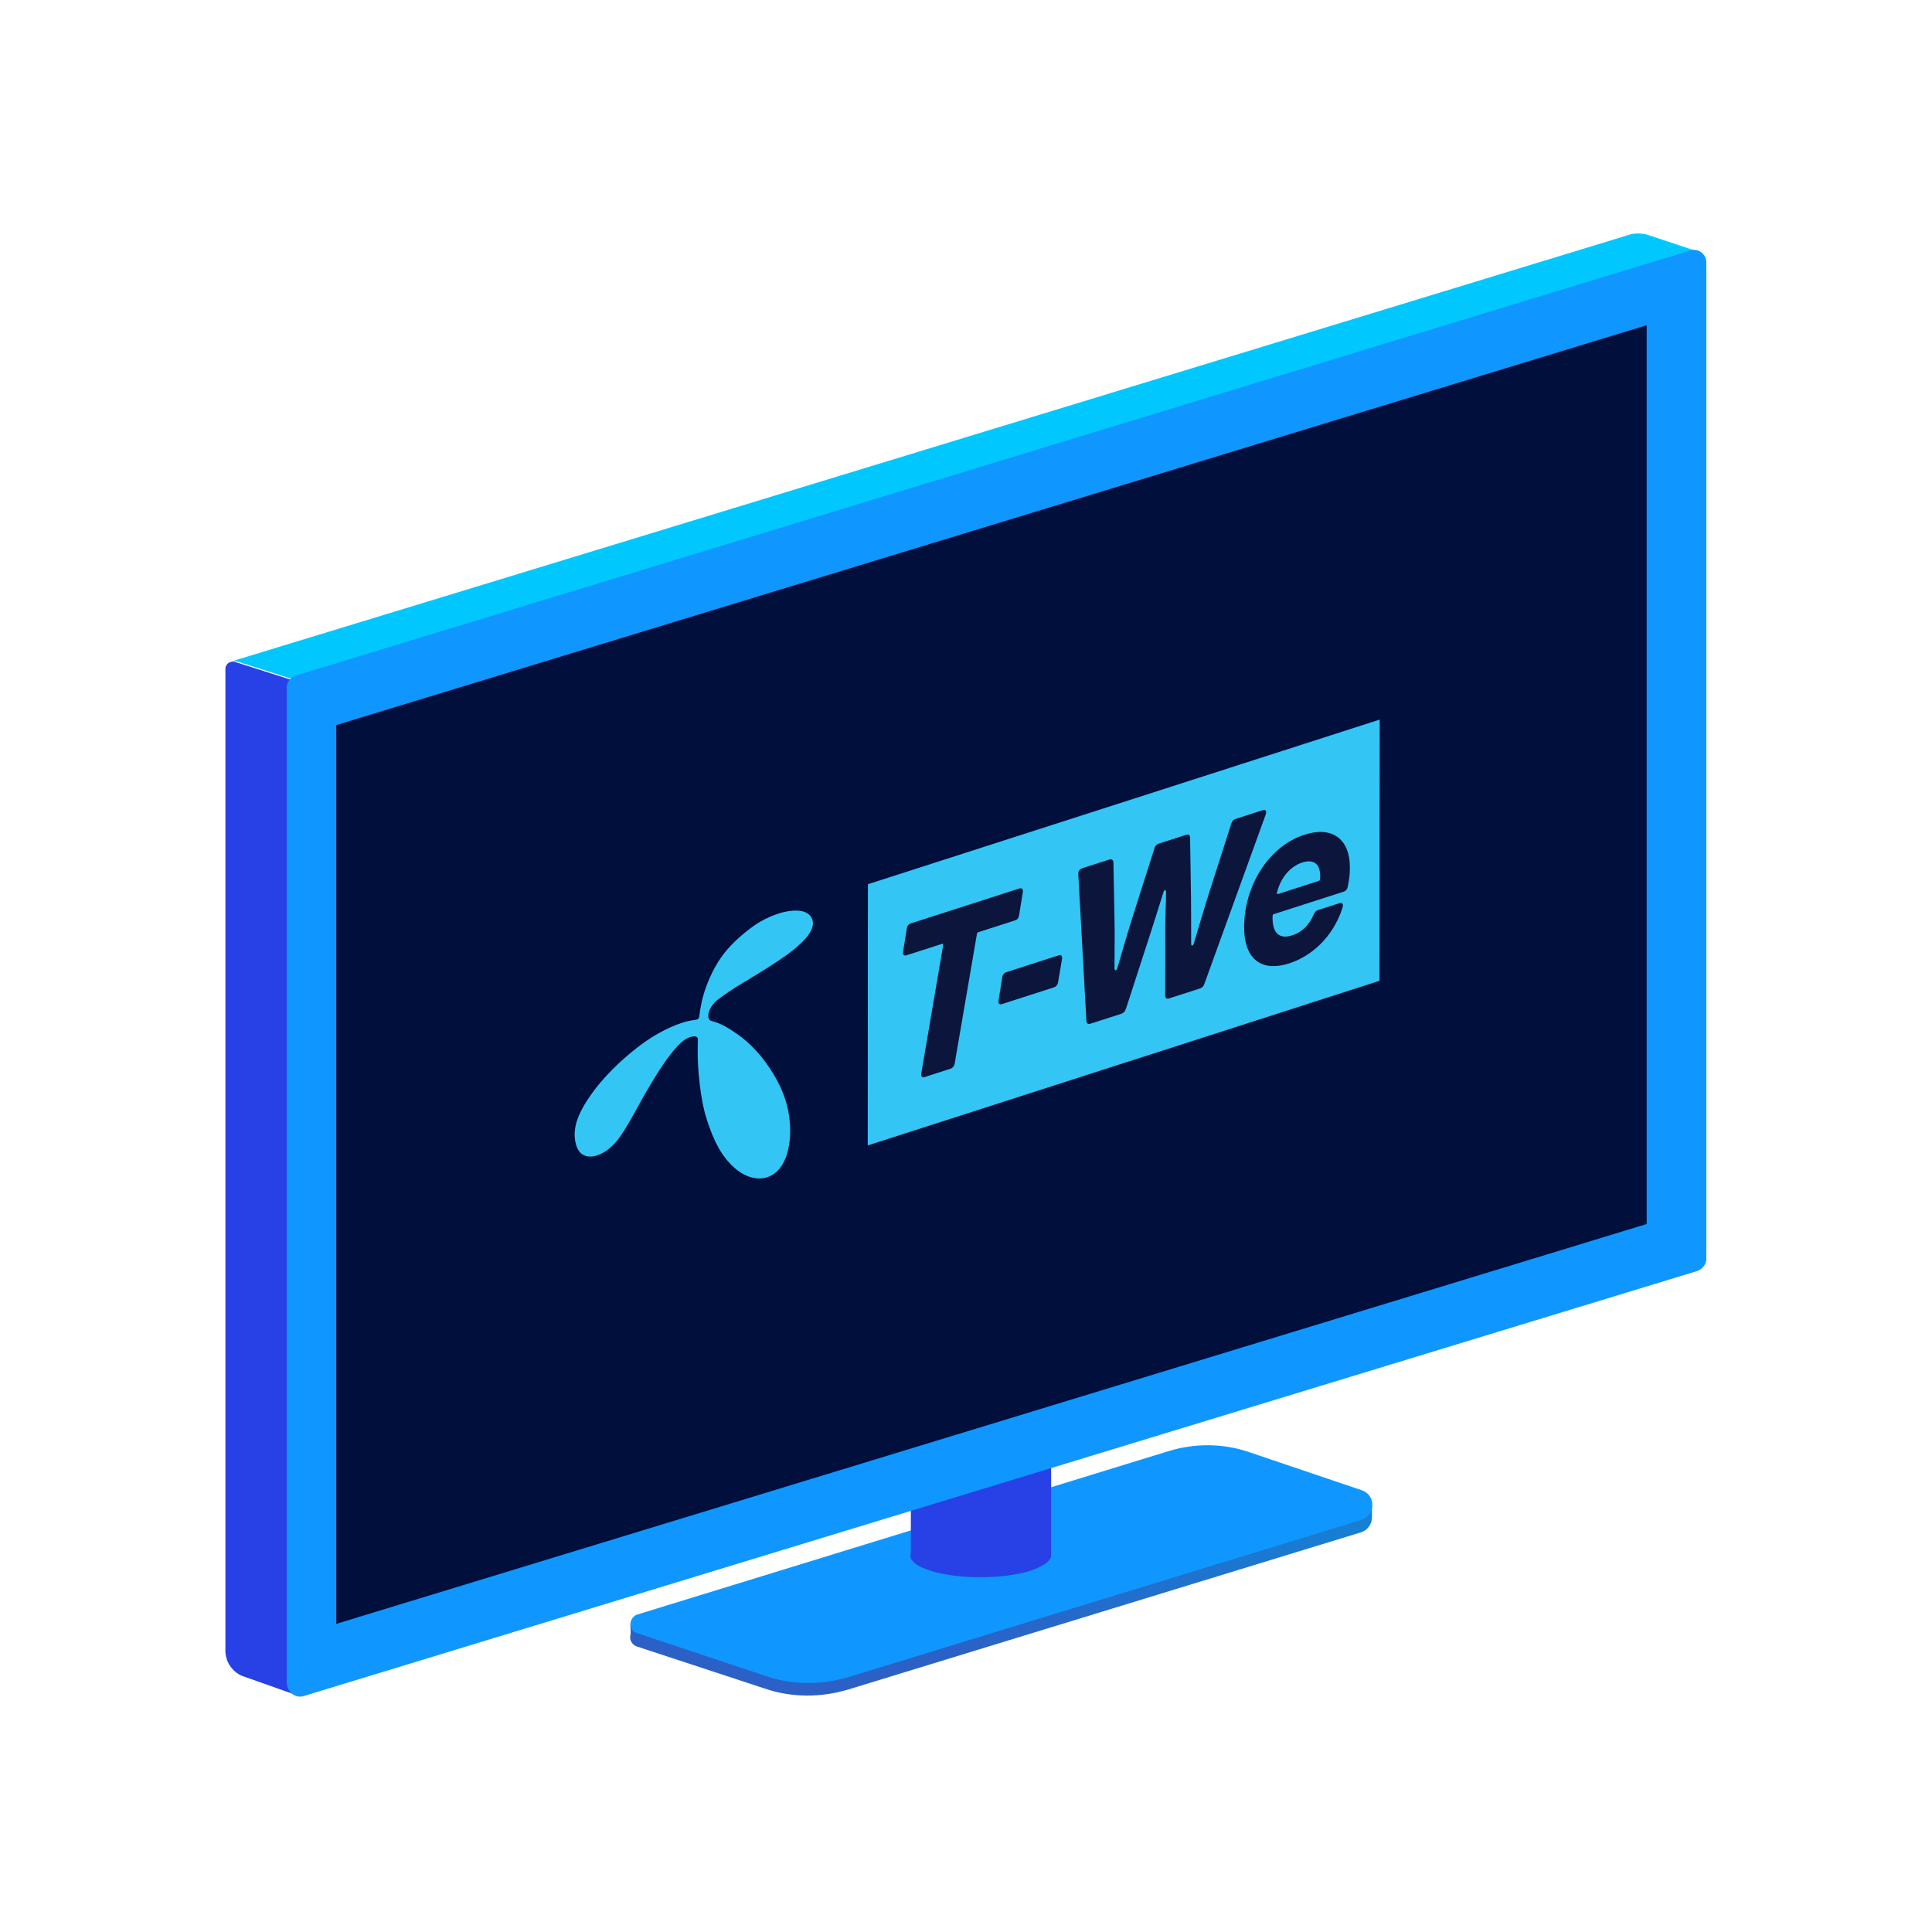
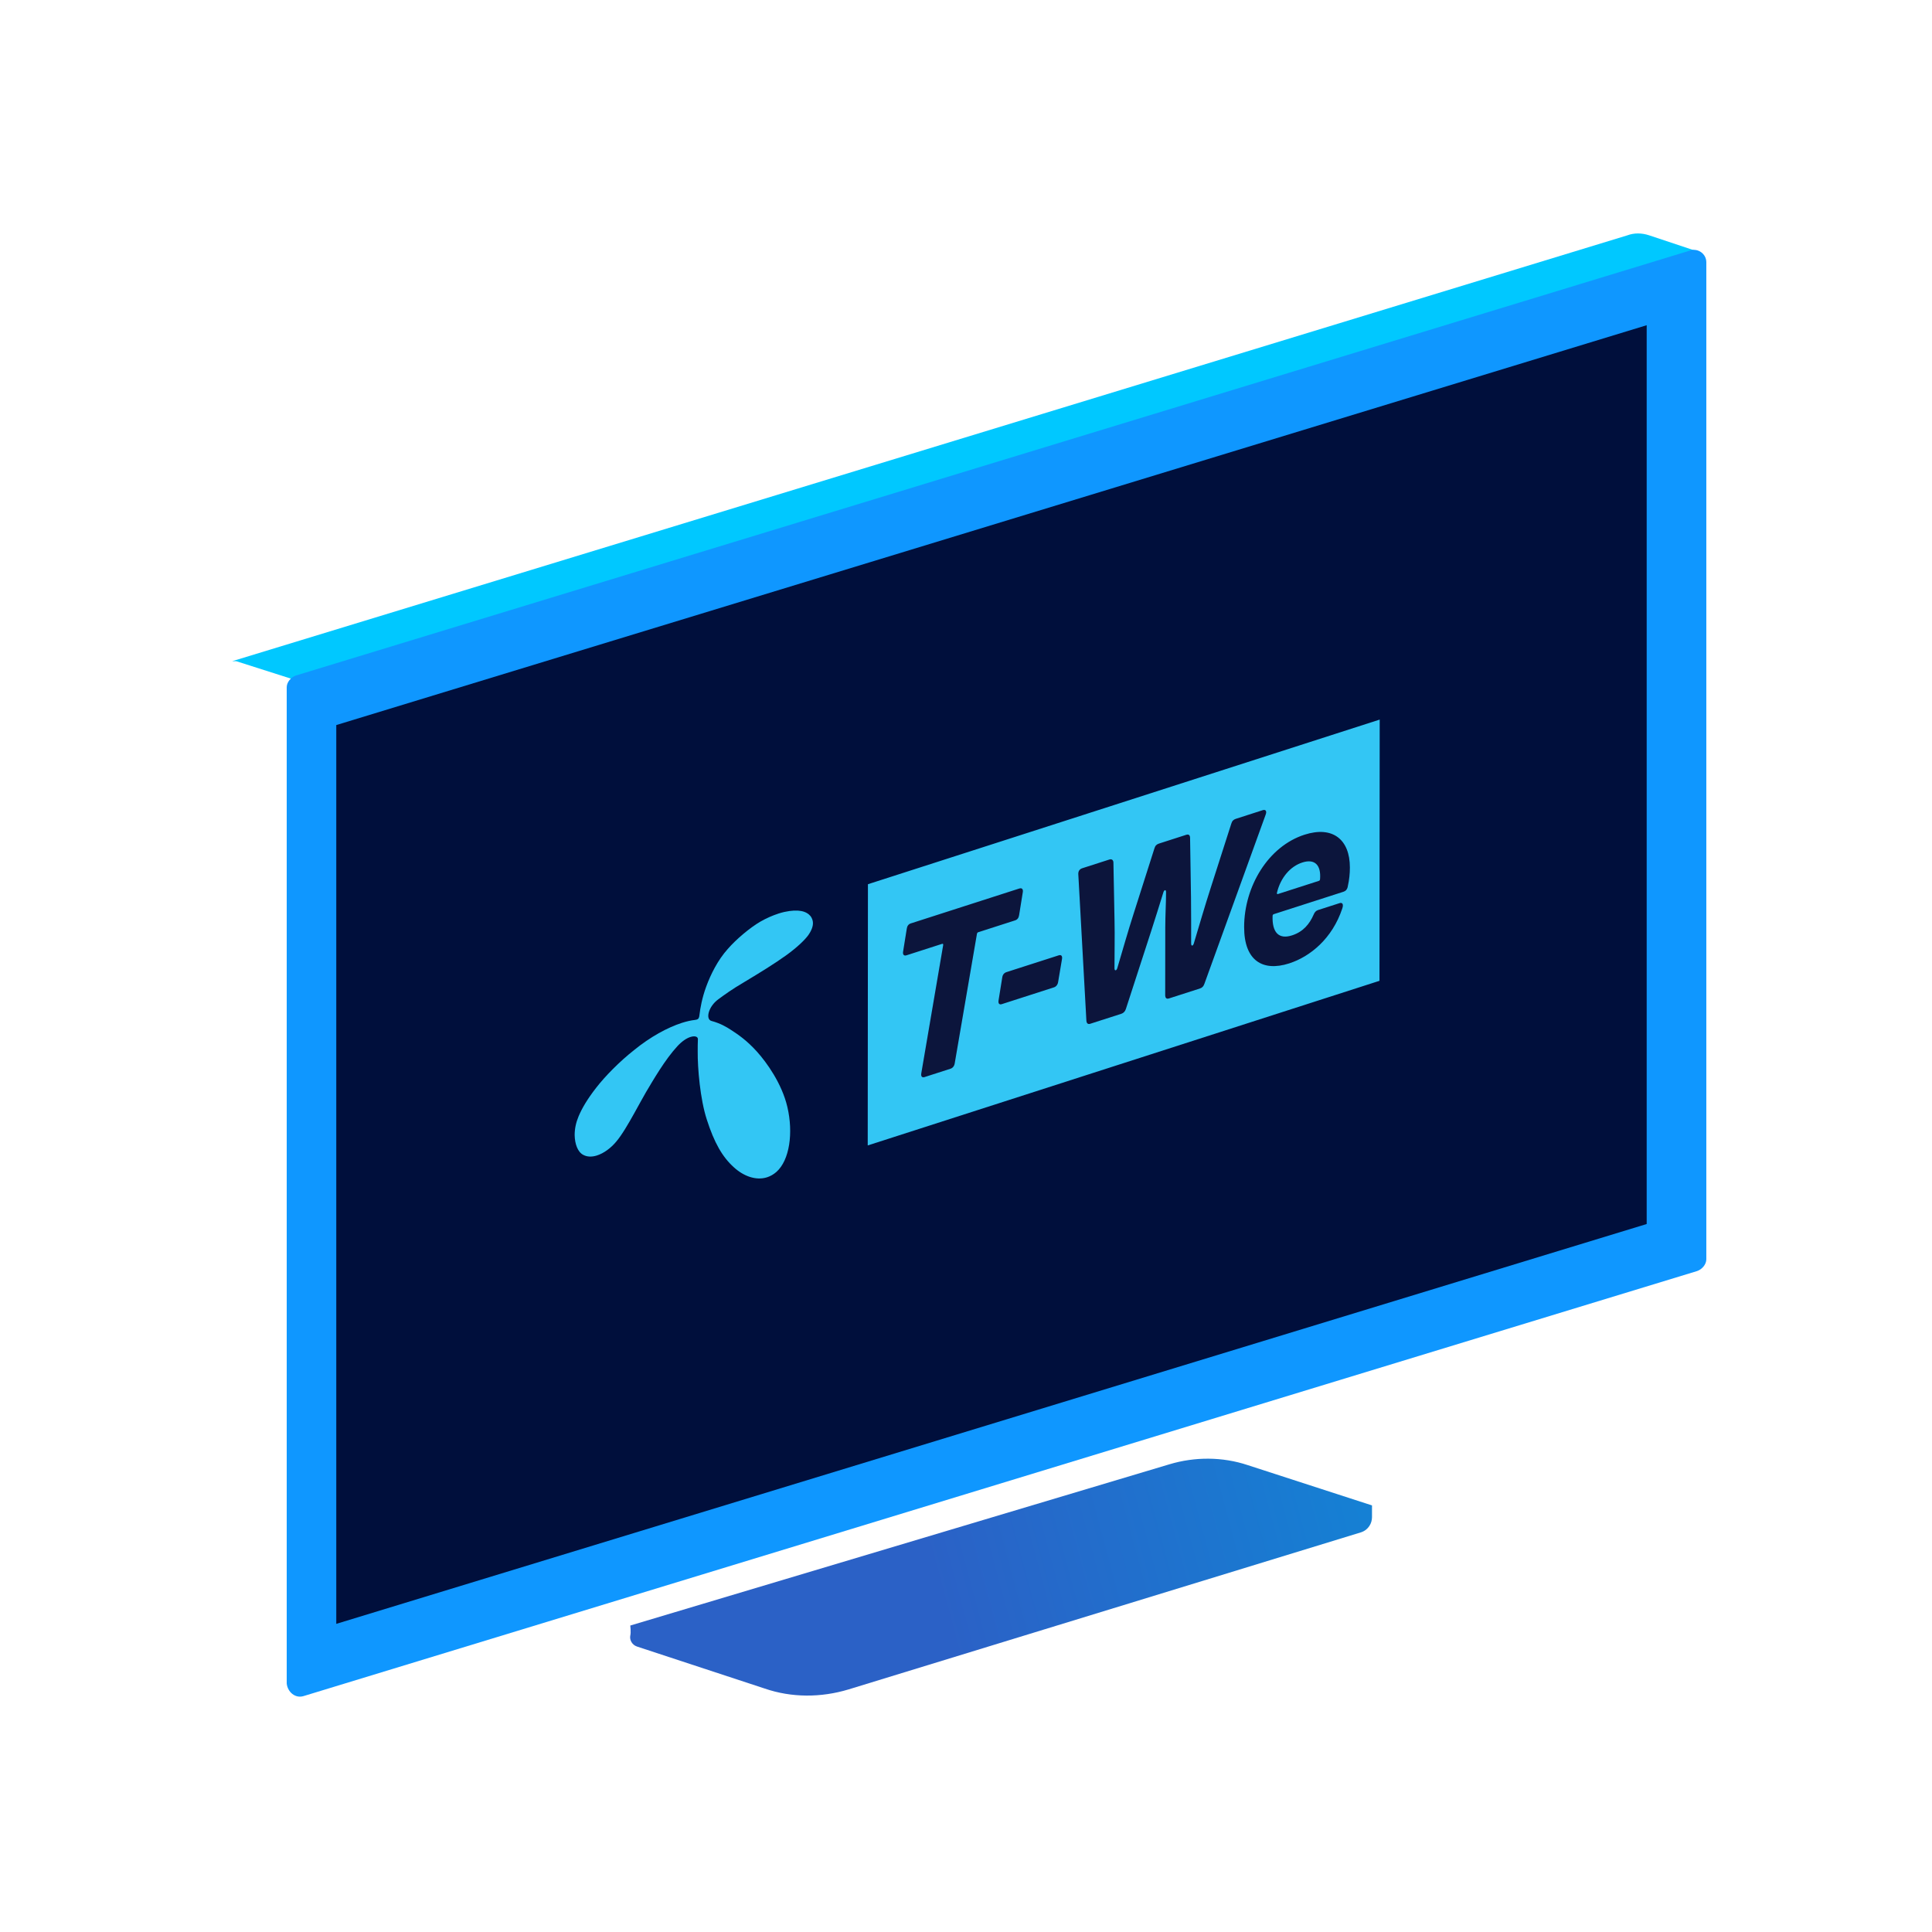
<svg xmlns="http://www.w3.org/2000/svg" width="240" height="240" viewBox="0 0 240 240" fill="none">
  <path d="M78.296 201.93L145.287 181.895C148.417 180.956 151.861 180.956 154.991 182L170.435 187.008C170.435 187.008 170.435 187.739 170.435 188.469C170.435 189.2 170.017 190.035 169.078 190.348L105.426 209.861C101.983 210.904 98.33 210.904 94.991 209.756L79.13 204.539C78.504 204.33 78.191 203.704 78.296 203.182C78.4 202.765 78.296 201.93 78.296 201.93Z" fill="url(#paint0_linear_12228_185963)" />
-   <path d="M79.13 200.574L145.287 180.226C148.417 179.287 151.861 179.287 154.991 180.33L169.183 185.13C170.957 185.756 170.852 188.156 169.183 188.783L105.53 208.296C102.087 209.339 98.435 209.339 95.096 208.191L79.13 202.869C77.983 202.556 78.087 200.991 79.13 200.574Z" fill="#0F97FF" />
  <path d="M204.87 29.235C203.93 28.922 202.991 28.922 202.157 29.235L28.835 82.139C28.939 82.139 29.148 82.139 29.357 82.139L36.556 84.435L36.243 208.4L39.478 210.07L204.139 155.078L211.13 31.322L204.87 29.235Z" fill="#00C8FF" />
-   <path d="M36.452 84.539L29.252 82.243C28.626 82.035 28 82.452 28 83.078V205.061C28 206.417 28.835 207.669 30.087 208.191L36.87 210.591L36.452 84.539Z" fill="#2741E7" />
-   <path d="M130.574 193.165V175.948H113.148V192.956C112.835 193.687 113.67 194.522 115.652 195.148C118.991 196.191 124.522 196.191 127.965 195.148C129.739 194.522 130.574 193.896 130.574 193.165Z" fill="#2741E7" />
  <path d="M37.704 210.696L210.817 157.896C211.443 157.687 211.965 157.061 211.965 156.435V32.574C211.965 31.53 210.922 30.8 209.983 31.113L36.765 83.913C36.139 84.122 35.617 84.748 35.617 85.374V209.131C35.722 210.174 36.661 211.009 37.704 210.696Z" fill="#0F97FF" />
  <path d="M41.774 90.07L204.557 40.4V152.052L41.774 201.722V90.07Z" fill="#000F3C" />
  <path d="M131.507 118.676C131.84 118.569 131.982 118.776 131.91 119.162L131.435 121.981C131.386 122.306 131.198 122.564 130.914 122.656L124.441 124.736C124.108 124.844 123.969 124.634 124.039 124.248L124.49 121.437C124.539 121.084 124.728 120.856 125.012 120.764L131.507 118.676Z" fill="#0C153C" />
  <path d="M126.62 110.374C126.953 110.267 127.119 110.469 127.046 110.855L126.594 113.666C126.548 114.017 126.38 114.239 126.096 114.331L121.496 115.811C121.423 115.834 121.377 115.905 121.354 115.997L118.591 132.087C118.542 132.412 118.354 132.67 118.07 132.762L114.845 133.8C114.512 133.907 114.37 133.7 114.443 133.311L117.159 117.403C117.182 117.255 117.11 117.222 117.017 117.252L112.607 118.671C112.274 118.778 112.109 118.579 112.181 118.193L112.633 115.381C112.682 115.029 112.847 114.806 113.131 114.714L126.618 110.377L126.62 110.374Z" fill="#0C153C" />
  <path d="M162.043 103.691C165.551 102.561 167.684 104.289 167.681 107.767C167.681 108.498 167.609 109.278 167.418 110.124C167.346 110.484 167.157 110.686 166.897 110.771L158.22 113.562C158.15 113.585 158.078 113.661 158.078 113.774C158.005 115.79 158.811 116.736 160.491 116.197C161.891 115.747 162.673 114.766 163.174 113.623C163.293 113.334 163.458 113.137 163.719 113.053L166.396 112.192C166.752 112.077 166.917 112.332 166.729 112.872C165.492 116.578 162.766 118.829 160.133 119.678C156.862 120.731 154.541 119.346 154.543 115.164C154.549 110.114 157.538 105.14 162.04 103.691H162.043ZM163.982 109.211C164.126 107.453 163.321 106.645 161.78 107.141C160.238 107.637 159.077 109.02 158.625 110.903C158.602 111.024 158.648 111.093 158.744 111.062L163.84 109.424C163.912 109.401 163.982 109.324 163.982 109.211Z" fill="#0C153C" />
  <path d="M156.867 100.644C157.223 100.529 157.388 100.756 157.223 101.201L149.623 122.188C149.504 122.536 149.339 122.702 149.078 122.783L145.216 124.026C144.906 124.125 144.743 123.982 144.743 123.617L144.751 115.172C144.751 113.741 144.849 112.25 144.849 110.822C144.849 110.627 144.782 110.558 144.705 110.581C144.638 110.604 144.56 110.696 144.516 110.842C144.018 112.46 143.494 114.116 142.972 115.744L139.859 125.329C139.763 125.641 139.552 125.848 139.291 125.932L135.429 127.175C135.145 127.267 134.98 127.123 134.954 126.794L133.95 108.603C133.926 108.217 134.117 107.959 134.425 107.859L137.814 106.768C138.098 106.676 138.31 106.832 138.31 107.169L138.447 114.308C138.491 116.284 138.444 118.293 138.442 120.284C138.442 120.481 138.517 120.555 138.602 120.529C138.674 120.506 138.751 120.412 138.795 120.256C139.461 118.022 140.102 115.739 140.814 113.521L143.404 105.393C143.499 105.053 143.688 104.879 143.948 104.797L147.361 103.698C147.671 103.599 147.834 103.742 147.834 104.107L147.947 111.476C147.968 113.378 147.968 115.312 147.965 117.219C147.965 117.396 148.035 117.488 148.118 117.459C148.18 117.439 148.247 117.357 148.298 117.196C148.988 114.898 149.651 112.608 150.387 110.326L152.953 102.318C153.049 101.978 153.24 101.804 153.498 101.723L156.864 100.639L156.867 100.644Z" fill="#0C153C" />
  <path d="M161.78 107.141C163.321 106.645 164.126 107.453 163.982 109.211C163.982 109.324 163.912 109.401 163.84 109.424L158.744 111.062C158.648 111.093 158.602 111.024 158.625 110.903C159.077 109.02 160.285 107.622 161.78 107.141Z" fill="#33C6F4" />
  <path d="M107.818 109.84L171.391 89.39L171.365 121.84L107.792 142.29L107.818 109.84ZM149.078 122.783C149.339 122.699 149.507 122.533 149.623 122.188L157.223 101.201C157.391 100.756 157.223 100.529 156.867 100.641L153.5 101.725C153.242 101.809 153.051 101.981 152.956 102.321L150.389 110.328C149.654 112.611 148.988 114.904 148.301 117.199C148.249 117.357 148.182 117.442 148.12 117.462C148.038 117.488 147.968 117.398 147.968 117.222C147.968 115.312 147.97 113.38 147.95 111.479L147.836 104.11C147.836 103.747 147.671 103.601 147.364 103.701L143.951 104.8C143.69 104.884 143.499 105.058 143.406 105.395L140.817 113.523C140.104 115.744 139.461 118.024 138.798 120.258C138.754 120.414 138.674 120.509 138.604 120.532C138.519 120.56 138.442 120.486 138.444 120.286C138.444 118.295 138.493 116.286 138.449 114.311L138.313 107.172C138.313 106.834 138.101 106.679 137.817 106.771L134.427 107.862C134.117 107.962 133.929 108.22 133.952 108.606L134.956 126.796C134.982 127.123 135.147 127.269 135.431 127.177L139.294 125.935C139.554 125.851 139.769 125.644 139.862 125.332L142.975 115.747C143.499 114.119 144.021 112.463 144.519 110.845C144.563 110.699 144.638 110.604 144.707 110.584C144.785 110.558 144.852 110.627 144.852 110.824C144.852 112.256 144.754 113.743 144.754 115.174L144.746 123.619C144.746 123.982 144.911 124.128 145.218 124.028L149.081 122.786M121.359 115.997C121.382 115.905 121.429 115.834 121.501 115.811L126.101 114.331C126.385 114.239 126.553 114.019 126.6 113.666L127.051 110.855C127.124 110.469 126.956 110.267 126.625 110.374L113.139 114.712C112.855 114.804 112.687 115.026 112.641 115.379L112.189 118.19C112.117 118.576 112.284 118.776 112.615 118.668L117.024 117.25C117.12 117.219 117.19 117.252 117.166 117.401L114.45 133.309C114.378 133.697 114.523 133.904 114.853 133.797L118.078 132.759C118.362 132.667 118.553 132.409 118.599 132.085L121.361 115.995M167.423 110.124C167.614 109.278 167.687 108.498 167.687 107.767C167.689 104.289 165.559 102.563 162.048 103.691C157.546 105.14 154.554 110.111 154.551 115.164C154.549 119.343 156.869 120.729 160.14 119.678C162.771 118.832 165.5 116.58 166.736 112.872C166.928 112.332 166.76 112.077 166.403 112.192L163.726 113.053C163.466 113.137 163.298 113.332 163.182 113.623C162.683 114.766 161.901 115.747 160.499 116.197C158.816 116.739 158.011 115.79 158.085 113.774C158.085 113.661 158.158 113.585 158.227 113.562L166.904 110.771C167.165 110.686 167.356 110.484 167.426 110.124M131.92 119.162C131.993 118.776 131.848 118.569 131.518 118.676L125.022 120.764C124.738 120.856 124.547 121.084 124.501 121.437L124.049 124.248C123.977 124.634 124.119 124.844 124.452 124.736L130.924 122.653C131.208 122.561 131.399 122.303 131.445 121.978L131.92 119.159" fill="#33C6F4" />
  <path d="M96.681 113.493C96.942 113.408 97.192 113.339 97.43 113.286C99.208 112.9 100.187 113.191 100.698 113.815C100.874 114.047 100.985 114.38 100.985 114.617C101.008 115.003 100.85 115.555 100.383 116.204C99.916 116.828 98.958 117.741 97.626 118.697C96.245 119.693 94.355 120.856 92.463 121.991C90.883 122.919 89.992 123.576 89.236 124.133C87.989 125.035 87.612 126.63 88.389 126.827C89.501 127.129 90.214 127.555 90.81 127.941C91.701 128.524 92.744 129.214 94.035 130.643C95.212 131.952 97.122 134.571 97.809 137.511C98.563 140.713 98.091 144.131 96.446 145.582C96.085 145.899 95.695 146.114 95.295 146.244C93.898 146.694 92.349 146.089 91.174 145.015C89.729 143.717 88.73 141.961 87.8 139.072C86.979 136.547 86.649 132.678 86.672 130.592C86.672 129.907 86.672 129.751 86.695 129.109C86.721 128.79 86.344 128.634 85.766 128.818C85.319 128.961 84.751 129.311 84.16 129.95C82.624 131.604 81.132 134.188 80.241 135.686C79.862 136.335 79.35 137.288 78.793 138.285C78.06 139.599 77.257 140.989 76.544 141.825C75.894 142.605 75.024 143.257 74.166 143.533C73.56 143.729 72.958 143.735 72.452 143.461C71.763 143.103 71.409 142.111 71.386 141.012C71.386 140.223 71.543 139.461 71.876 138.669C72.3 137.664 72.966 136.529 74.058 135.126C75.171 133.69 76.95 131.88 78.754 130.456C80.781 128.8 82.931 127.635 84.697 127.067C85.296 126.876 85.851 126.75 86.341 126.699C86.424 126.689 86.494 126.674 86.551 126.656C86.796 126.576 86.86 126.413 86.897 126.019C86.987 125.255 87.209 123.972 87.723 122.571C88.28 121.048 89.171 119.261 90.395 117.897C91.44 116.69 93.154 115.243 94.466 114.482C95.24 114.042 95.989 113.72 96.676 113.498L96.681 113.493Z" fill="#33C6F4" />
  <defs>
    <linearGradient id="paint0_linear_12228_185963" x1="314.427" y1="145.099" x2="116.54" y2="198.315" gradientUnits="userSpaceOnUse">
      <stop stop-color="#00D4D7" />
      <stop offset="0.483" stop-color="#009EE1" />
      <stop offset="1" stop-color="#2B61C6" />
    </linearGradient>
  </defs>
</svg>